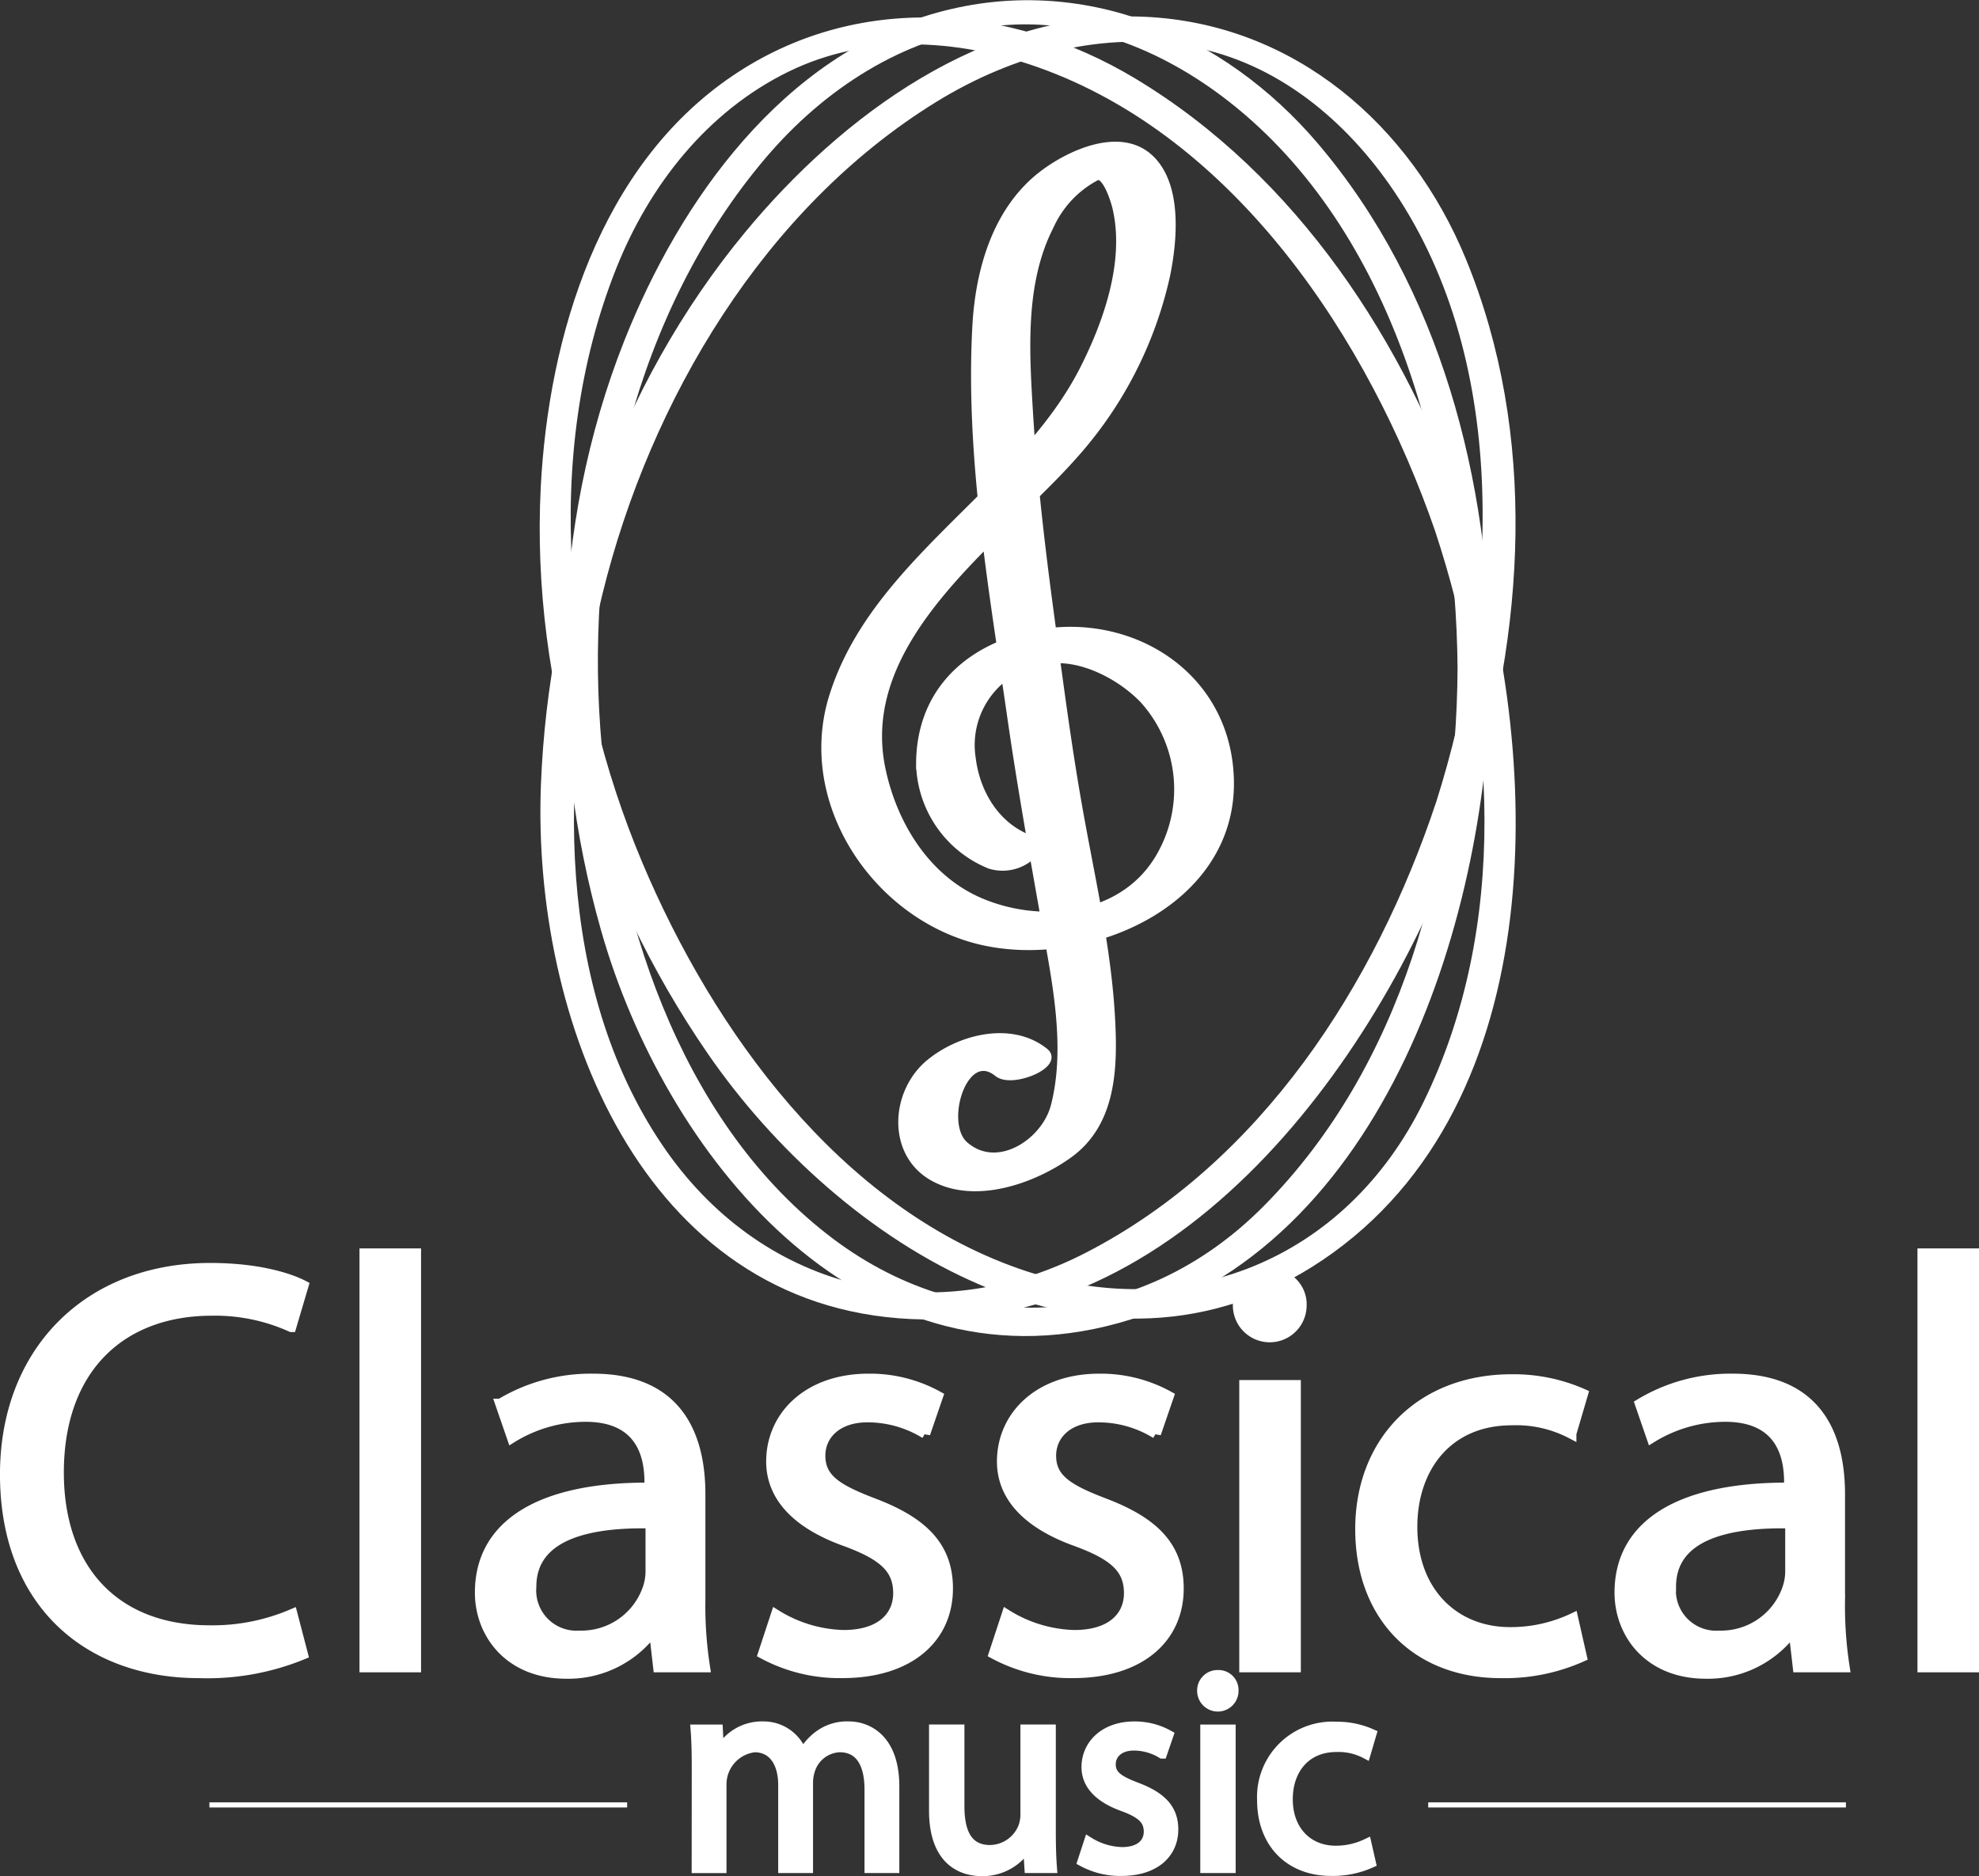
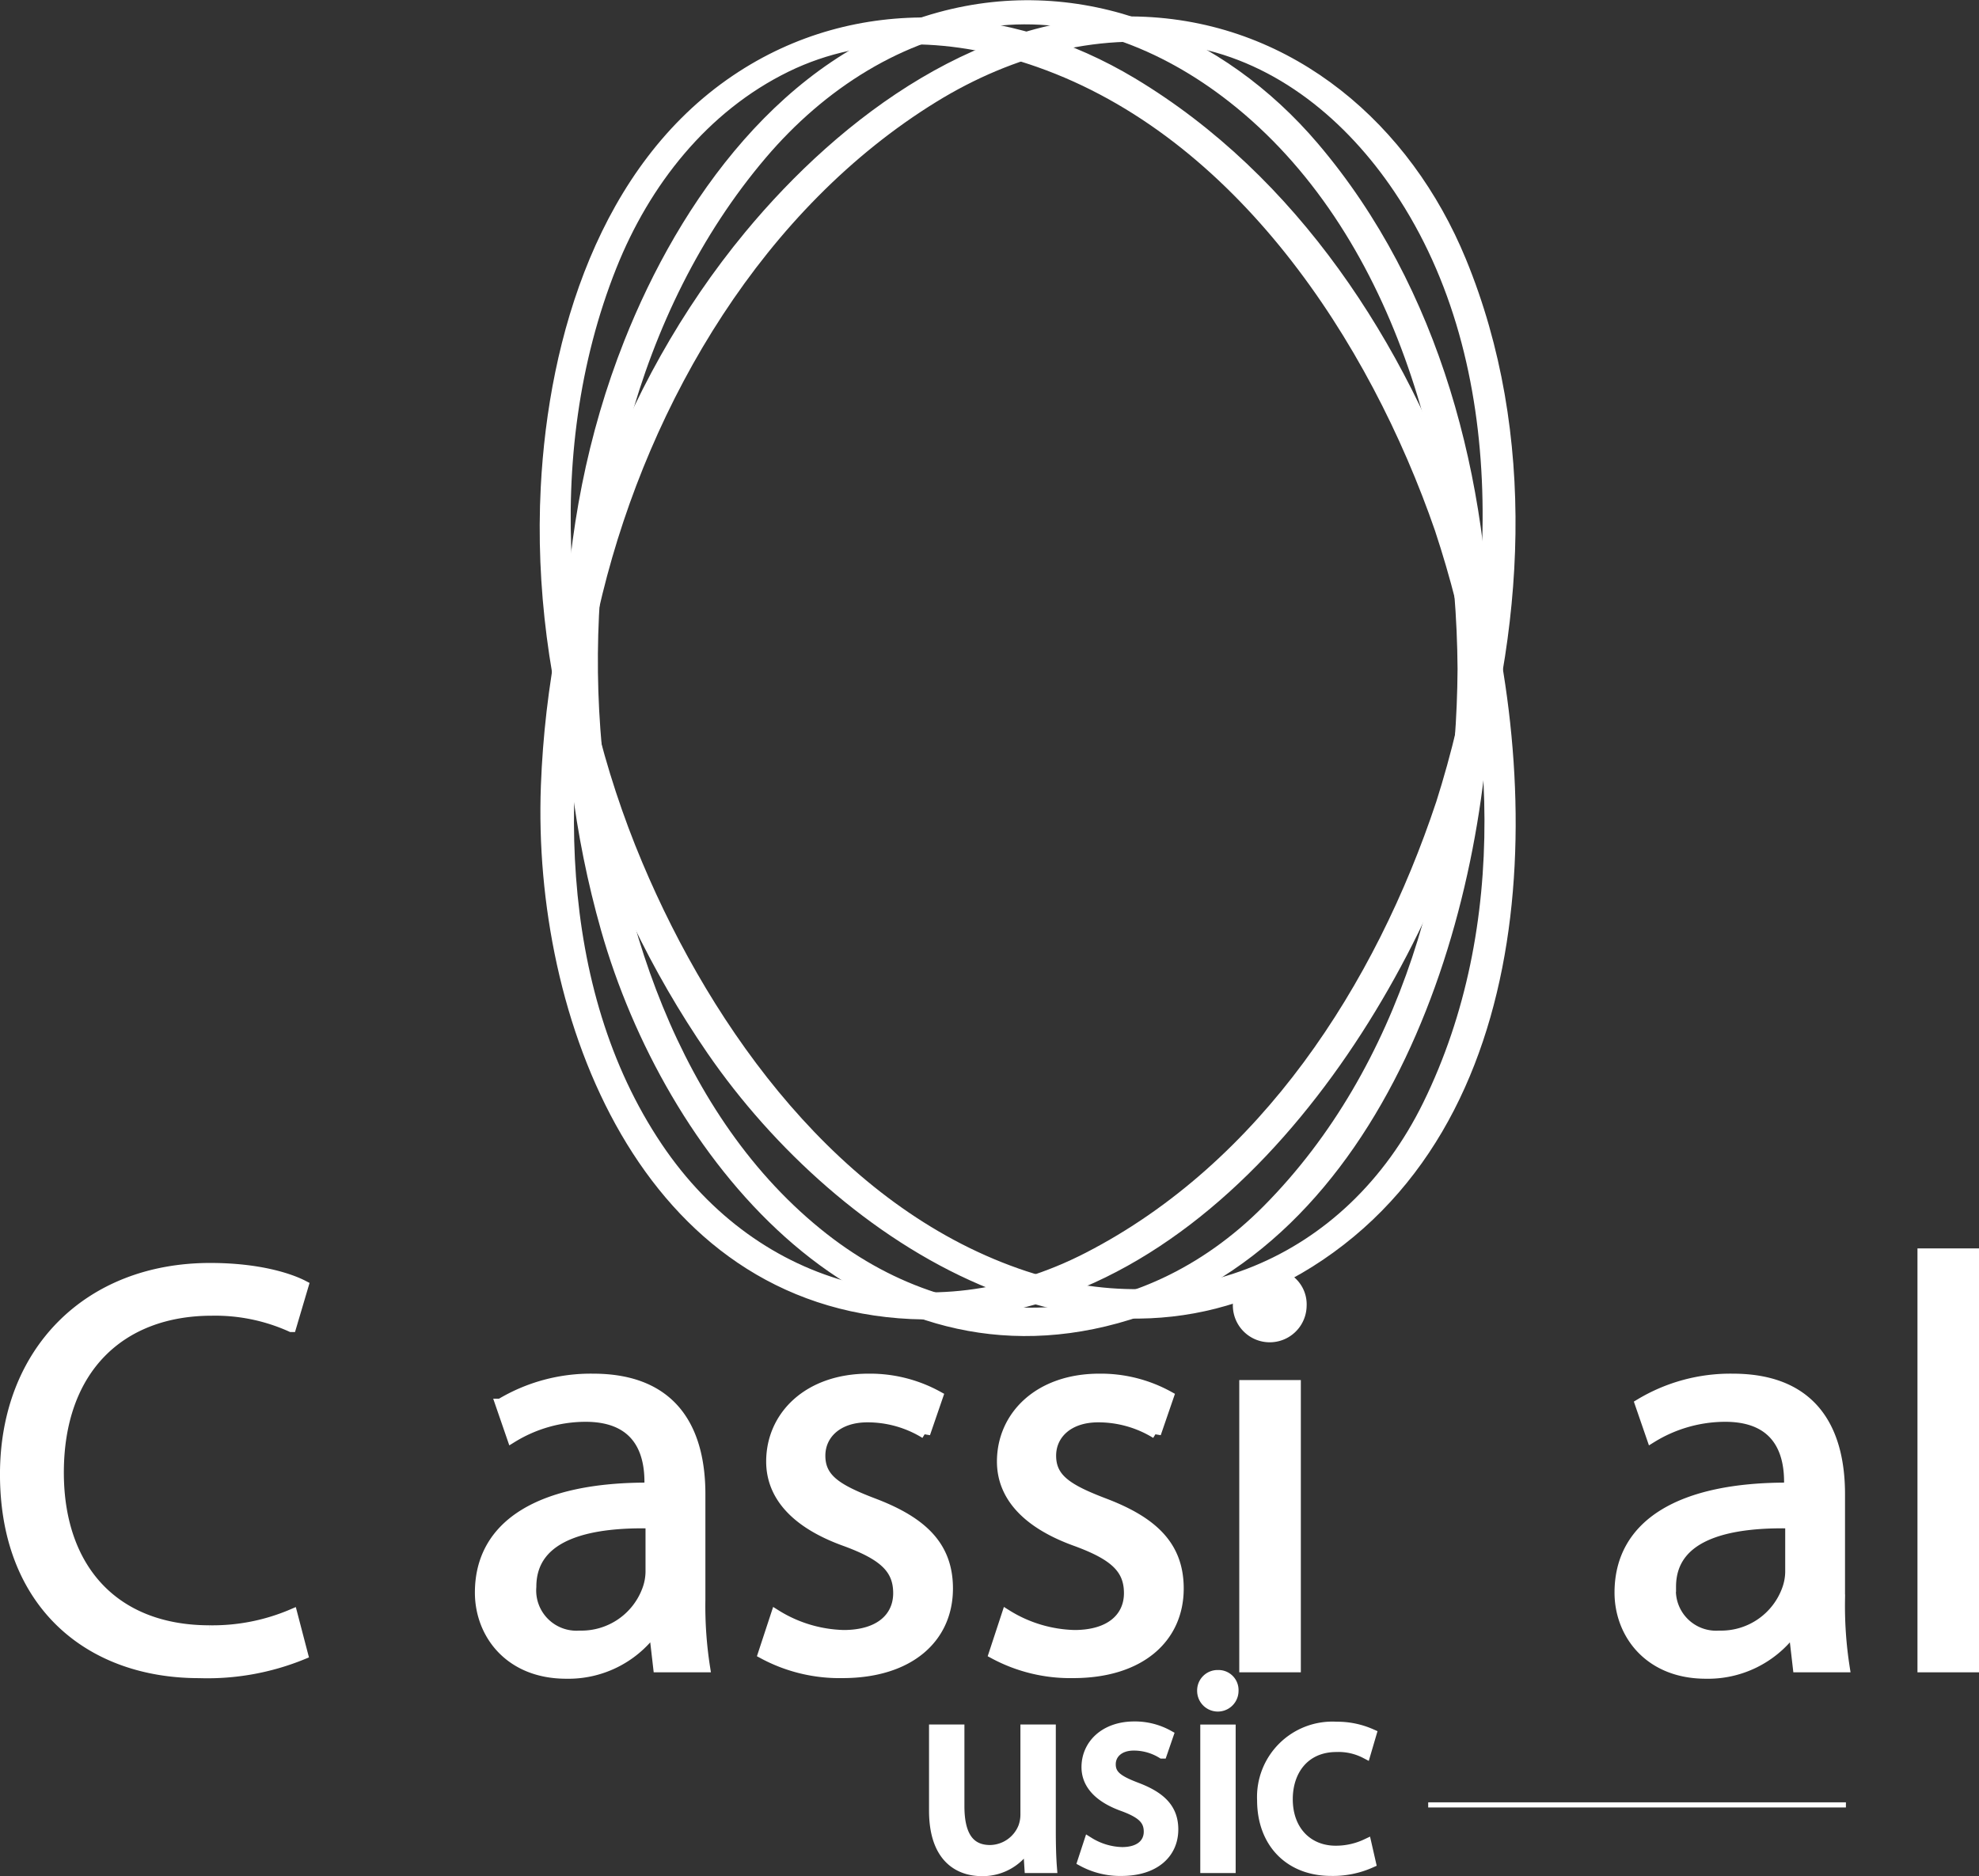
<svg xmlns="http://www.w3.org/2000/svg" width="192.852" height="182.843" viewBox="0 0 192.852 182.843">
  <rect x="0" y="0" width="192.852" height="182.843" fill="#333333" stroke="none" />
  <g id="classical-music" transform="translate(-197.595 -292.599)">
    <g id="Group_6914" data-name="Group 6914">
      <g id="Group_6909" data-name="Group 6909">
        <g id="Group_6908" data-name="Group 6908">
-           <path id="Path_44662" data-name="Path 44662" d="M297.9,374.48c-3.348-1.257-5.3-4.539-5.718-7.957a8.459,8.459,0,0,1,7.7-9.751c3.206-.369,6.95,1.561,9.22,3.906a13.17,13.17,0,0,1,1.328,15.962c-3.7,5.723-11.54,6.441-17.371,3.946-5.3-2.268-8.548-7.583-9.678-13.042-2.655-12.829,11.331-22.294,18.681-30.566a38.651,38.651,0,0,0,9.062-17.577c.68-3.307,1.2-8.693-1.561-11.28-2.915-2.734-7.983-.263-10.5,1.749-4.341,3.469-5.923,9.23-6.213,14.531-.69,12.625,1.6,25.538,3.392,37.991.939,6.522,2.089,12.988,3.24,19.475,1.048,5.9,2.54,12.612,1.011,18.547-.936,3.635-5.714,6.758-8.992,3.869-2.507-2.209-.086-10.021,3.4-7.218,1.306,1.05,5.721-.822,4.434-1.856-3.2-2.573-8.119-1.321-11.041,1.067-3.411,2.789-3.758,8.582.206,10.883,4.04,2.347,9.774.292,13.194-2.178,4.206-3.039,4.317-8.4,4.066-13.092-.372-6.94-2-13.81-3.2-20.636-1.086-6.139-1.886-12.341-2.719-18.518-.906-6.717-1.7-13.456-2.1-20.224-.354-5.933-.73-12.5,2.061-17.946a10.248,10.248,0,0,1,4.6-4.874c1.04-.441,1.9,2.306,2.087,3.089,1.252,5.251-.847,11.276-3.2,15.9-6.078,11.933-20.309,18.767-24.4,31.828-3.214,10.275,4.243,21.24,14.237,23.641,10.222,2.456,24.588-3.6,24.209-15.655-.34-10.8-11.015-16.527-20.652-13.505-5.732,1.8-9.308,5.979-9.315,12.083a10.783,10.783,0,0,0,6.731,9.7,4.057,4.057,0,0,0,3.377-.453c.566-.342,1.52-1.425.425-1.837Z" fill="#fff" stroke="#fff" stroke-width="1" />
-         </g>
+           </g>
      </g>
      <g id="Group_6913" data-name="Group 6913">
        <g id="Group_6910" data-name="Group 6910">
          <path id="Path_44663" data-name="Path 44663" d="M340.133,357.79c-.125,18.9-5.414,38.971-19.052,52.715-12.2,12.293-29.633,13.381-43.215,2.748-14.7-11.509-20.953-31.67-22.266-49.57-1.428-19.508,3.369-40.894,16.244-56.038,5.73-6.741,13.484-11.812,22.36-12.961,8.558-1.107,16.822,2.224,23.464,7.424,16.3,12.764,22.334,35.909,22.465,55.682.007,1.077,2.261.661,2.256-.22-.12-18.034-4.872-36.688-16.748-50.658-9.067-10.667-22.711-16.415-36.513-12.621-14.88,4.091-24.846,18.089-30.245,31.732-7.1,17.942-7.476,38.654-2.233,57.115,6.14,21.617,24.73,44.812,49.755,37.932,25.98-7.143,35.826-39.812,35.984-63.5C342.395,356.5,340.139,356.907,340.133,357.79Z" fill="#fff" stroke="#fff" stroke-width="1" />
        </g>
        <g id="Group_6911" data-name="Group 6911">
          <path id="Path_44664" data-name="Path 44664" d="M338.031,370.893c-5.962,17.937-17.2,35.388-34.413,44.243-15.4,7.918-32.318,3.565-41.948-10.746-10.422-15.488-10.137-36.6-5.852-54.025,4.672-18.995,15.845-37.85,32.771-48.272,7.534-4.64,16.476-7.065,25.271-5.413,8.482,1.592,15.312,7.314,20.02,14.313,11.559,17.178,10.139,41.055,4.151,59.9-.325,1.026,1.947,1.327,2.214.488,5.461-17.188,6.709-36.4-.267-53.355-5.325-12.947-16.524-22.632-30.824-23.29-15.414-.709-29.221,9.522-38.573,20.828-12.3,14.868-19.058,34.449-19.778,53.627-.844,22.455,9.665,50.261,35.591,51.456,26.915,1.238,46.379-26.788,53.851-49.266C340.584,370.361,338.31,370.055,338.031,370.893Z" fill="#fff" stroke="#fff" stroke-width="1" />
        </g>
        <g id="Group_6912" data-name="Group 6912">
          <path id="Path_44665" data-name="Path 44665" d="M337.931,344.225c5.927,17.949,7.336,38.654-1.188,56.037-7.624,15.55-23.8,22.159-40.065,16.43-17.608-6.2-29.984-23.3-36.953-39.843-7.594-18.026-9.89-39.822-2.538-58.29,3.274-8.219,9-15.5,17.04-19.431,7.754-3.787,16.65-3.276,24.606-.473,19.53,6.877,32.647,26.878,39.1,45.57.35,1.017,2.354-.1,2.066-.931-5.883-17.048-16.352-33.2-32.072-42.639-12-7.2-26.769-8.287-38.632-.276-12.789,8.635-17.755,25.086-18.506,39.739-.987,19.27,5.283,39.013,16.156,54.828,12.733,18.516,37.765,34.546,59.276,20.022,22.329-15.079,21.207-49.181,13.778-71.674C339.66,342.273,337.654,343.385,337.931,344.225Z" fill="#fff" stroke="#fff" stroke-width="1" />
        </g>
      </g>
    </g>
    <g id="Group_6919" data-name="Group 6919">
      <g id="Group_6915" data-name="Group 6915">
        <path id="Path_44666" data-name="Path 44666" d="M227.109,453.824A24.53,24.53,0,0,1,217,455.641c-10.788,0-18.907-6.813-18.907-19.362,0-11.979,8.119-20.1,19.986-20.1,4.77,0,7.779,1.022,9.085,1.7l-1.193,4.031a17.981,17.981,0,0,0-7.722-1.59c-8.97,0-14.932,5.735-14.932,15.784,0,9.369,5.394,15.387,14.705,15.387a19.759,19.759,0,0,0,8.063-1.59Z" fill="#fff" stroke="#fff" stroke-width="1" />
-         <path id="Path_44667" data-name="Path 44667" d="M233.127,414.761h5v40.312h-5Z" fill="#fff" stroke="#fff" stroke-width="1" />
        <path id="Path_44668" data-name="Path 44668" d="M261.743,455.073l-.4-3.464h-.17a10.234,10.234,0,0,1-8.4,4.089c-5.563,0-8.4-3.918-8.4-7.892,0-6.643,5.9-10.277,16.522-10.22v-.568c0-2.271-.624-6.359-6.245-6.359a13.7,13.7,0,0,0-7.155,2.044l-1.135-3.294a17.064,17.064,0,0,1,9.027-2.441c8.4,0,10.448,5.735,10.448,11.242v10.277a38.657,38.657,0,0,0,.454,6.586ZM261,441.049c-5.45-.113-11.639.851-11.639,6.189a4.421,4.421,0,0,0,4.713,4.769,6.837,6.837,0,0,0,6.643-4.6,5.225,5.225,0,0,0,.283-1.59Z" fill="#fff" stroke="#fff" stroke-width="1" />
        <path id="Path_44669" data-name="Path 44669" d="M273.212,449.963a13.086,13.086,0,0,0,6.586,1.987c3.634,0,5.337-1.816,5.337-4.088,0-2.384-1.419-3.69-5.11-5.052-4.94-1.761-7.267-4.486-7.267-7.78,0-4.428,3.577-8.062,9.482-8.062a13.708,13.708,0,0,1,6.756,1.7l-1.249,3.634a10.689,10.689,0,0,0-5.621-1.59c-2.952,0-4.6,1.7-4.6,3.747,0,2.271,1.647,3.293,5.223,4.655,4.77,1.818,7.211,4.2,7.211,8.29,0,4.826-3.747,8.233-10.276,8.233a15.678,15.678,0,0,1-7.722-1.873Z" fill="#fff" stroke="#fff" stroke-width="1" />
        <path id="Path_44670" data-name="Path 44670" d="M295.7,449.963a13.086,13.086,0,0,0,6.586,1.987c3.634,0,5.337-1.816,5.337-4.088,0-2.384-1.419-3.69-5.11-5.052-4.94-1.761-7.267-4.486-7.267-7.78,0-4.428,3.577-8.062,9.482-8.062a13.708,13.708,0,0,1,6.756,1.7l-1.249,3.634a10.689,10.689,0,0,0-5.621-1.59c-2.952,0-4.6,1.7-4.6,3.747,0,2.271,1.647,3.293,5.223,4.655,4.77,1.818,7.211,4.2,7.211,8.29,0,4.826-3.747,8.233-10.277,8.233a15.674,15.674,0,0,1-7.721-1.873Z" fill="#fff" stroke="#fff" stroke-width="1" />
        <path id="Path_44671" data-name="Path 44671" d="M324.425,419.871a3.095,3.095,0,0,1-6.189,0,3.044,3.044,0,0,1,3.123-3.123A2.965,2.965,0,0,1,324.425,419.871Zm-5.564,35.2v-27.48h5v27.48Z" fill="#fff" stroke="#fff" stroke-width="1" />
-         <path id="Path_44672" data-name="Path 44672" d="M351.736,454.051a18.412,18.412,0,0,1-7.893,1.59c-8.289,0-13.683-5.621-13.683-14.024,0-8.46,5.791-14.592,14.762-14.592a16.708,16.708,0,0,1,6.927,1.419l-1.136,3.862A11.576,11.576,0,0,0,344.922,431c-6.3,0-9.709,4.656-9.709,10.391,0,6.359,4.088,10.277,9.539,10.277a14.189,14.189,0,0,0,6.132-1.363Z" fill="#fff" stroke="#fff" stroke-width="1" />
        <path id="Path_44673" data-name="Path 44673" d="M372.8,455.073l-.4-3.464h-.171a10.23,10.23,0,0,1-8.4,4.089c-5.564,0-8.4-3.918-8.4-7.892,0-6.643,5.9-10.277,16.523-10.22v-.568c0-2.271-.625-6.359-6.246-6.359a13.692,13.692,0,0,0-7.154,2.044l-1.135-3.294a17.064,17.064,0,0,1,9.027-2.441c8.4,0,10.447,5.735,10.447,11.242v10.277a38.76,38.76,0,0,0,.454,6.586Zm-.738-14.024c-5.451-.113-11.639.851-11.639,6.189a4.42,4.42,0,0,0,4.712,4.769,6.837,6.837,0,0,0,6.643-4.6,5.2,5.2,0,0,0,.284-1.59Z" fill="#fff" stroke="#fff" stroke-width="1" />
        <path id="Path_44674" data-name="Path 44674" d="M384.951,414.761h5v40.312h-5Z" fill="#fff" stroke="#fff" stroke-width="1" />
      </g>
      <g id="Group_6918" data-name="Group 6918">
        <g id="Group_6916" data-name="Group 6916">
-           <path id="Path_44675" data-name="Path 44675" d="M265.505,464.812c0-1.393-.027-2.534-.111-3.647h2.143l.111,2.171h.084a4.643,4.643,0,0,1,4.23-2.478,3.982,3.982,0,0,1,3.813,2.7h.056a5.549,5.549,0,0,1,1.5-1.753,4.588,4.588,0,0,1,2.978-.948c1.781,0,4.425,1.17,4.425,5.846v7.932h-2.393V467.01c0-2.589-.947-4.148-2.923-4.148a3.172,3.172,0,0,0-2.894,2.227,4.04,4.04,0,0,0-.2,1.224v8.323h-2.394v-8.072c0-2.143-.946-3.7-2.811-3.7a3.652,3.652,0,0,0-3.228,3.647v8.127h-2.394Z" fill="#fff" stroke="#fff" stroke-width="1" />
          <path id="Path_44676" data-name="Path 44676" d="M299.983,470.962c0,1.392.028,2.616.112,3.674h-2.171l-.139-2.2h-.056a5.07,5.07,0,0,1-4.453,2.5c-2.115,0-4.648-1.17-4.648-5.9v-7.877h2.449v7.459c0,2.561.779,4.286,3.006,4.286a3.543,3.543,0,0,0,3.229-2.226,3.6,3.6,0,0,0,.222-1.253v-8.266h2.449Z" fill="#fff" stroke="#fff" stroke-width="1" />
          <path id="Path_44677" data-name="Path 44677" d="M303.708,472.131a6.422,6.422,0,0,0,3.229.973c1.781,0,2.616-.89,2.616-2,0-1.168-.7-1.809-2.505-2.477-2.421-.863-3.562-2.2-3.562-3.812,0-2.172,1.753-3.954,4.648-3.954a6.727,6.727,0,0,1,3.312.836l-.613,1.782a5.236,5.236,0,0,0-2.755-.78c-1.447,0-2.254.834-2.254,1.836,0,1.114.807,1.615,2.56,2.283,2.338.891,3.535,2.059,3.535,4.063,0,2.366-1.837,4.036-5.038,4.036a7.677,7.677,0,0,1-3.785-.919Z" fill="#fff" stroke="#fff" stroke-width="1" />
          <path id="Path_44678" data-name="Path 44678" d="M317.789,457.38a1.517,1.517,0,0,1-3.034,0,1.492,1.492,0,0,1,1.531-1.531A1.454,1.454,0,0,1,317.789,457.38Zm-2.728,17.256V461.165h2.449v13.471Z" fill="#fff" stroke="#fff" stroke-width="1" />
          <path id="Path_44679" data-name="Path 44679" d="M331.174,474.135a9.024,9.024,0,0,1-3.869.779c-4.063,0-6.707-2.755-6.707-6.874a6.845,6.845,0,0,1,7.236-7.153,8.181,8.181,0,0,1,3.395.7l-.556,1.893a5.68,5.68,0,0,0-2.839-.641c-3.089,0-4.759,2.282-4.759,5.094,0,3.117,2,5.037,4.675,5.037a6.956,6.956,0,0,0,3.006-.668Z" fill="#fff" stroke="#fff" stroke-width="1" />
        </g>
        <g id="Group_6917" data-name="Group 6917">
-           <line id="Line_1" data-name="Line 1" x1="40.706" transform="translate(218.002 468.494)" fill="none" stroke="#fff" stroke-miterlimit="10" stroke-width="0.5" />
          <line id="Line_2" data-name="Line 2" x1="40.706" transform="translate(336.772 468.494)" fill="none" stroke="#fff" stroke-miterlimit="10" stroke-width="0.5" />
        </g>
      </g>
    </g>
  </g>
</svg>